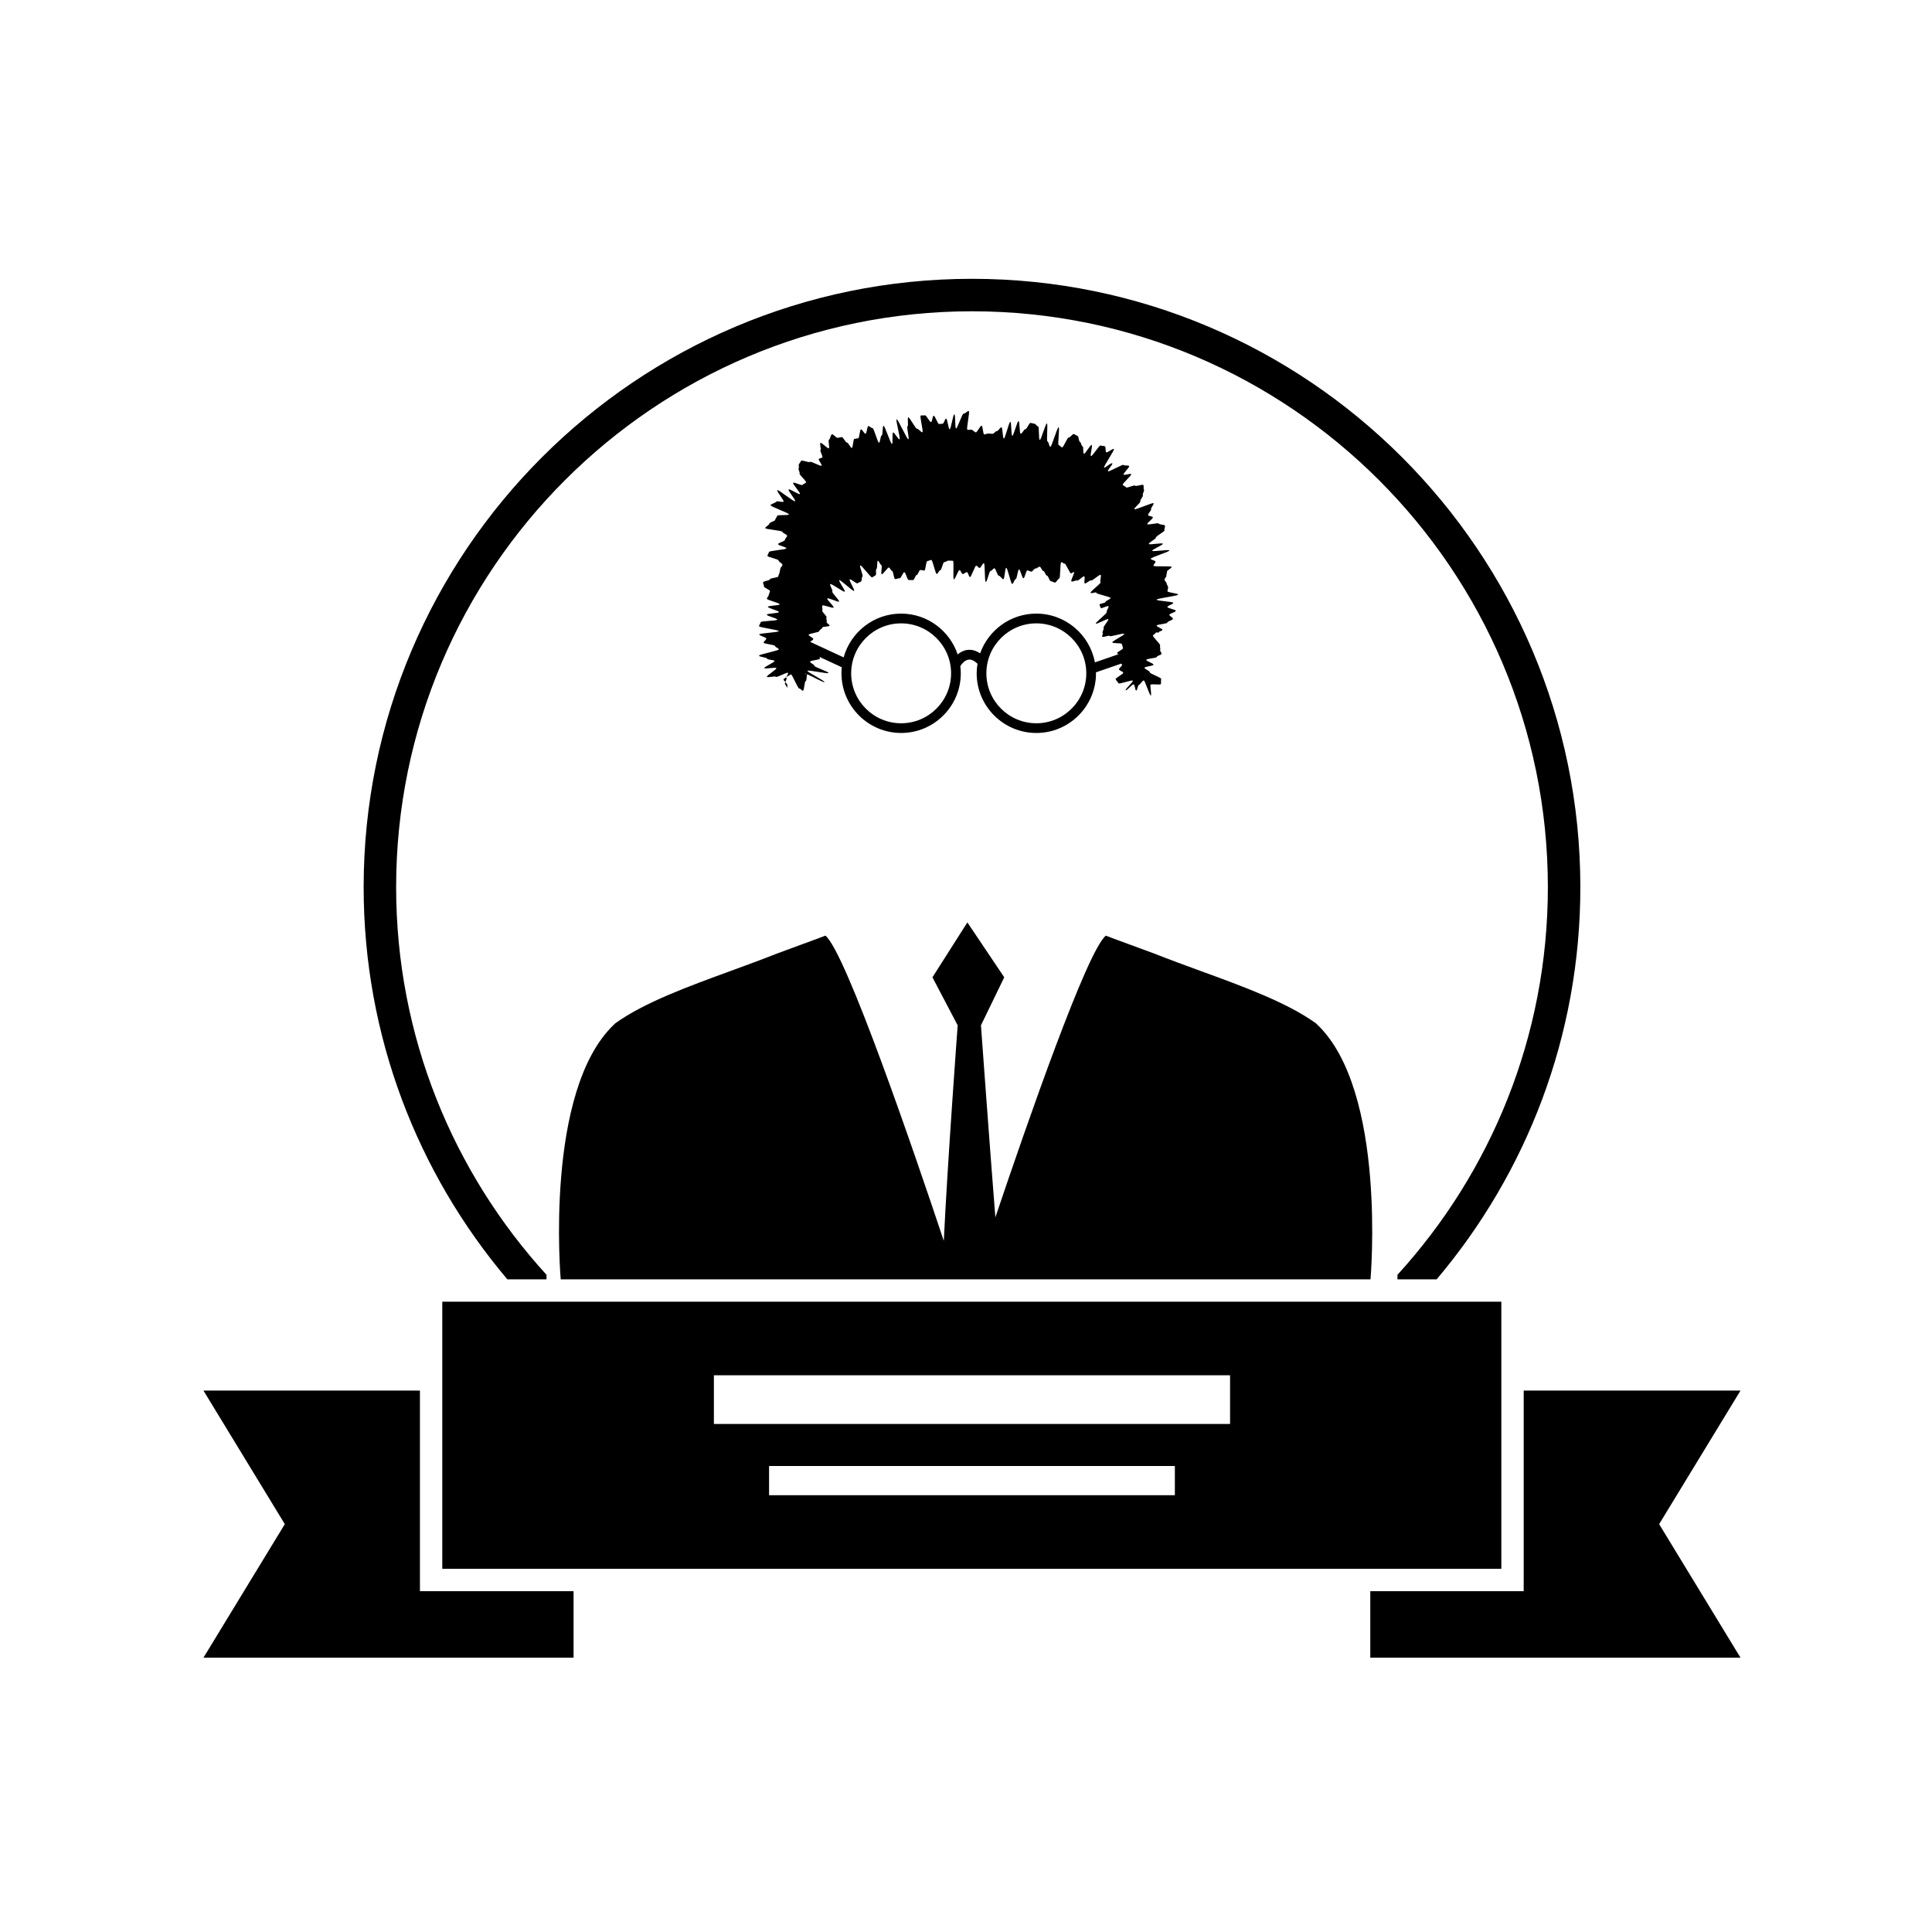
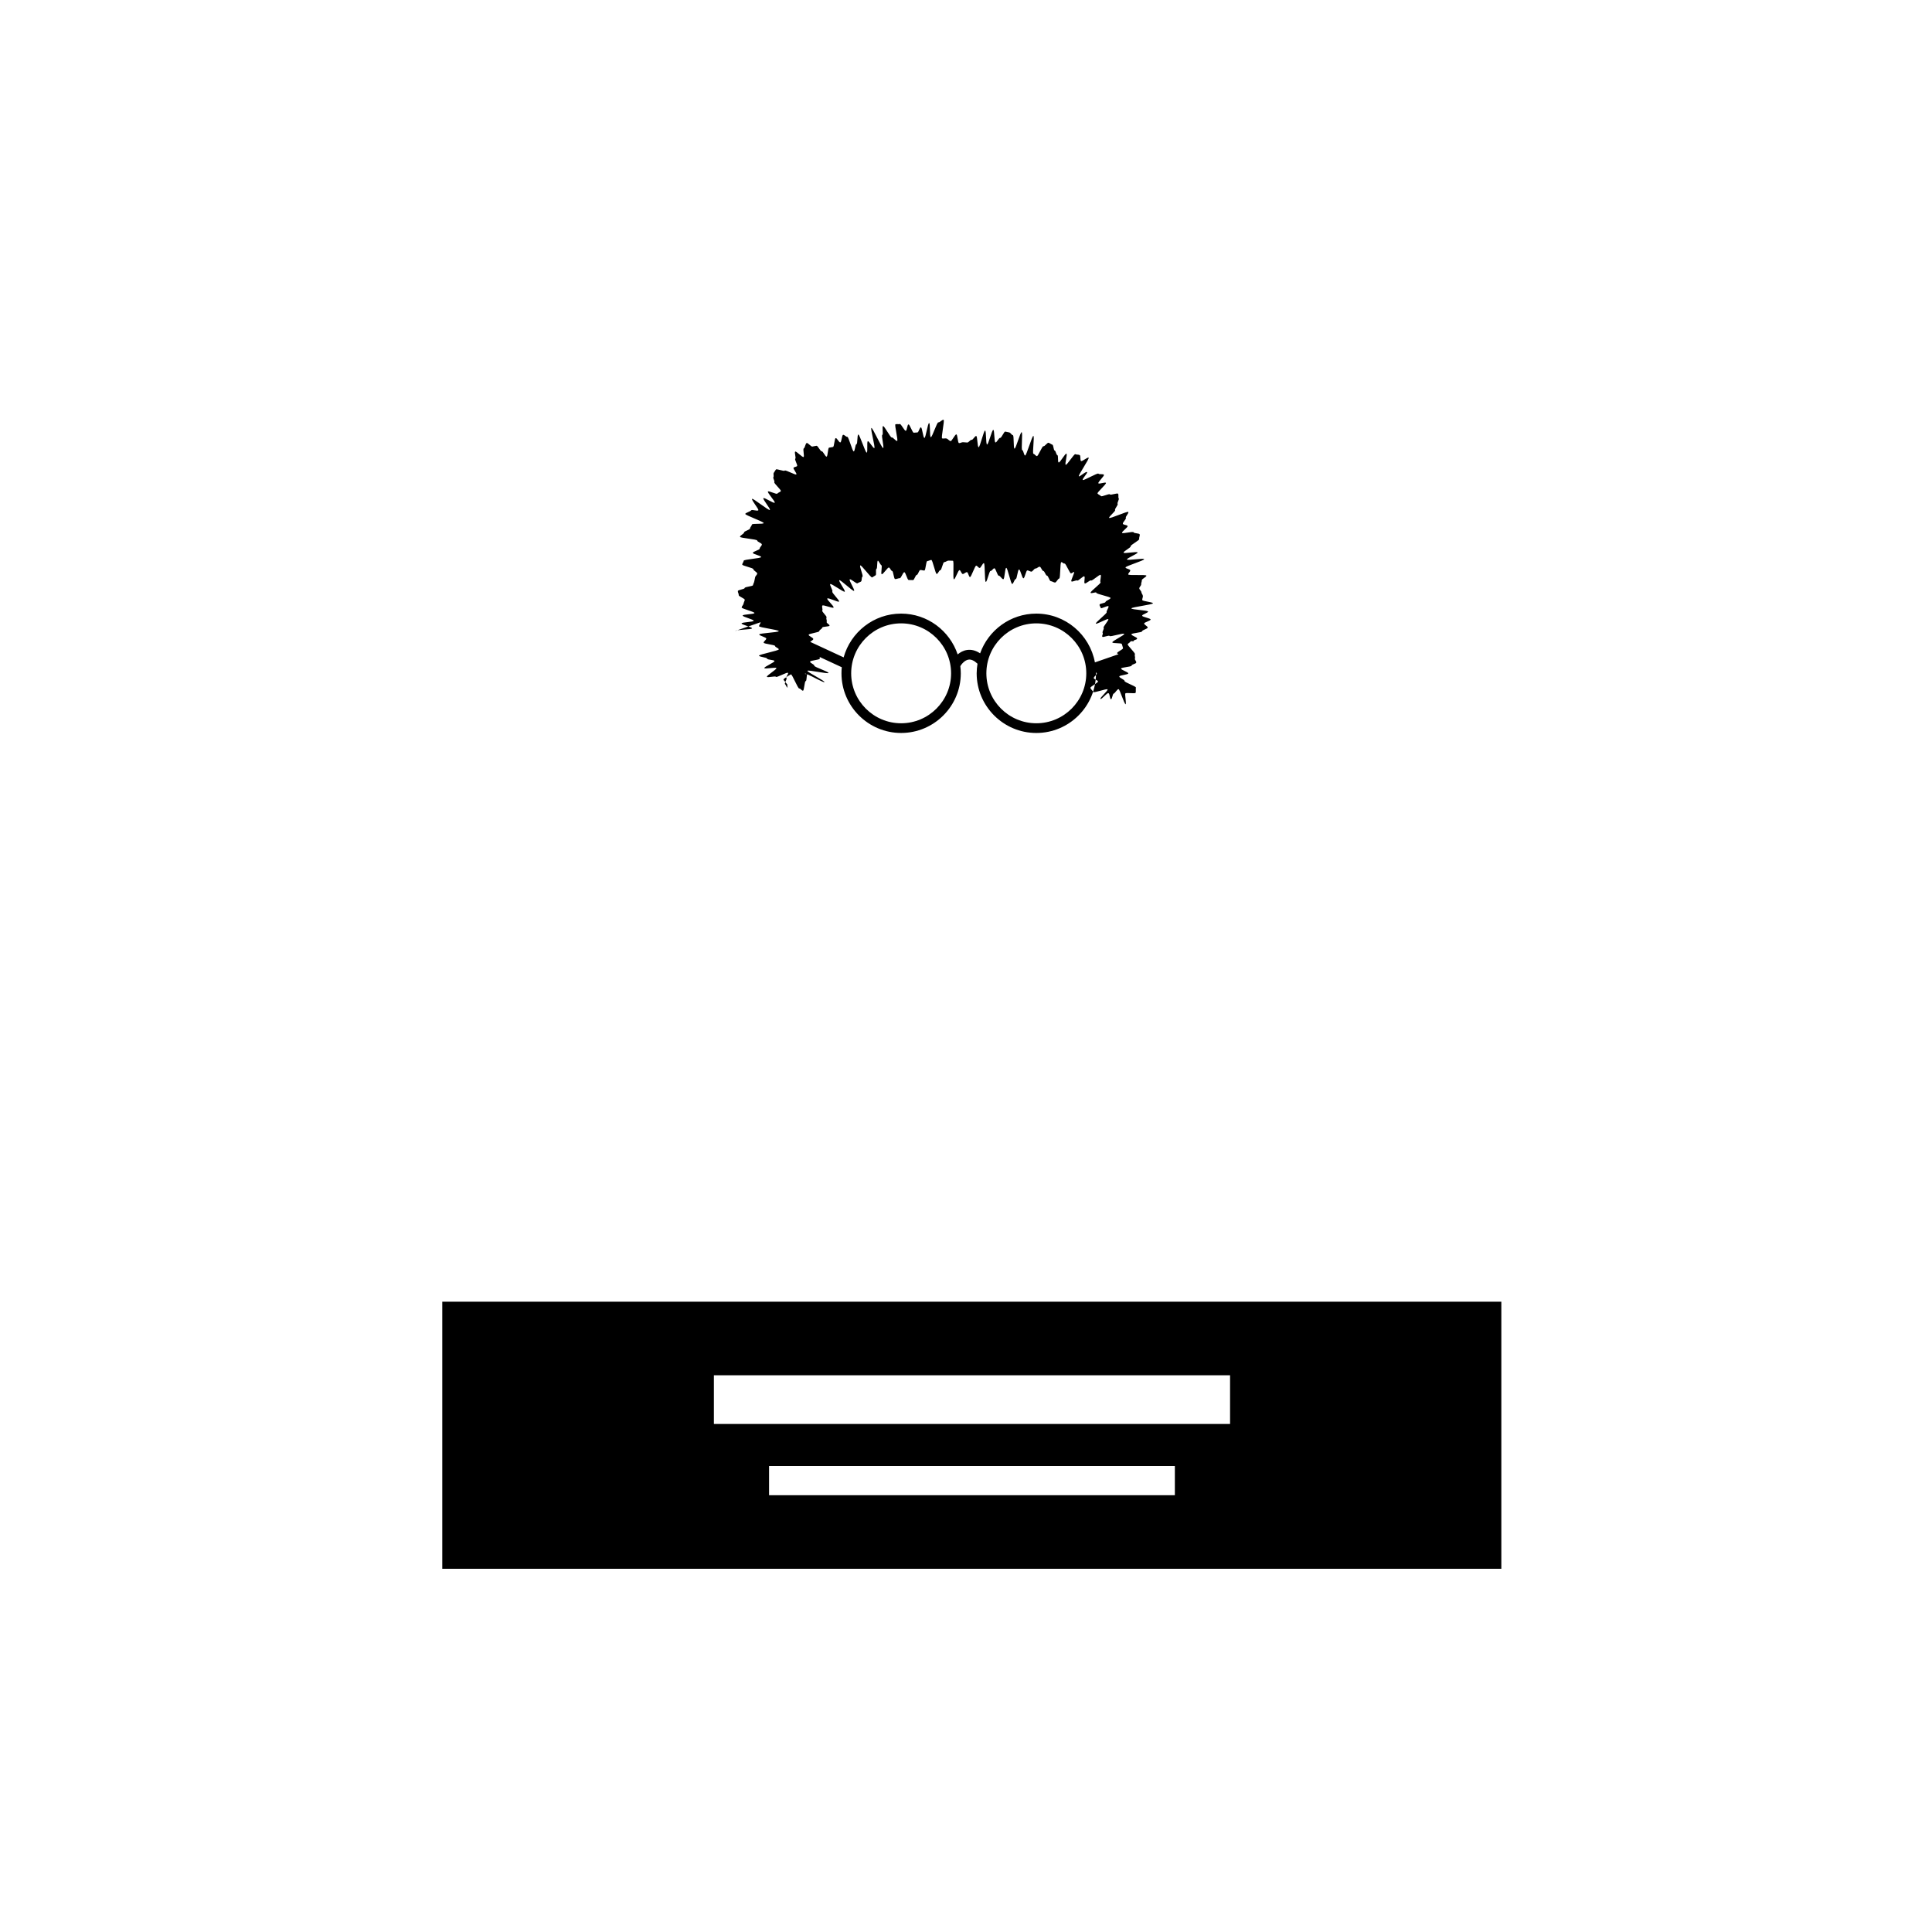
<svg xmlns="http://www.w3.org/2000/svg" fill="#000000" width="800px" height="800px" version="1.1" viewBox="144 144 512 512">
  <g fill-rule="evenodd">
-     <path d="m288.83 483.04c0-0.402 0.004-0.797 0.008-1.195-24.75-27.137-39.859-63.203-39.859-102.74 0-84.148 68.461-152.61 152.61-152.61 84.148 0 152.61 68.461 152.61 152.61 0 39.531-15.109 75.598-39.855 102.73v1.203h10.383c23.742-28.086 38.082-64.363 38.082-103.93 0-88.895-72.324-161.22-161.22-161.22-88.895 0-161.22 72.324-161.22 161.22 0 39.57 14.34 75.848 38.082 103.93z" />
-     <path d="m255.29 512.52h-57.371l21.559 35.391-21.559 35.391h98.082v-17.621h-40.711z" />
-     <path d="m605.25 512.52h-57.453v49.801l-0.004 3.359h-40.652v17.621h98.109l-21.559-35.391z" />
    <path d="m261.21 559.75h280.66v-70.789h-280.66zm194.14-19.5h-107.54v-7.742h107.54zm-122.16-31.789h136.79v12.902l-136.79 0.004z" />
    <path d="m352.05 325.32c0.254 0.23 0.301 0.66 0.586 0.871 0.277 0.203-0.234-0.723 0.07-0.543 0.035-0.188-0.289-0.551-0.59-0.891-0.102 0.25-0.164 0.473-0.066 0.562z" />
    <path d="m352.12 324.75c0.168-0.418 0.441-0.926 0.297-1.086-0.047-0.055-0.043-0.133-0.02-0.219-0.344 0.23-0.645 0.449-0.738 0.547-0.109 0.109 0.164 0.426 0.461 0.758z" />
-     <path d="m345.58 308.89c-0.027 0.348-0.406 0.711-0.43 1.055-0.02 0.352 5.242 0.961 5.231 1.309-0.016 0.348-5.168 0.531-5.176 0.879-0.008 0.348 1.867 0.746 1.867 1.094 0 0.348-0.703 0.734-0.695 1.078 0.012 0.348 3.008 0.551 3.027 0.895 0.023 0.348 0.953 0.543 0.984 0.883 0.035 0.352-5.281 1.332-5.234 1.676 0.047 0.348 2.074 0.449 2.137 0.785 0.066 0.344 1.871 0.297 1.953 0.633 0.082 0.344-2.785 1.535-2.684 1.863 0.105 0.336 3.066-0.301 3.191 0.02 0.129 0.328-2.668 1.984-2.516 2.293 0.152 0.316 2.207-0.285 2.383 0.008 0.18 0.301 2.996-1.328 3.203-1.047 0.164 0.223-0.336 0.781-0.43 1.129 0.473-0.316 1.023-0.656 1.215-0.727 0.293-0.109 1.852 3.801 2.195 3.742 0.32-0.055 0.66 0.617 0.996 0.578 0.332-0.035 0.398-2.508 0.723-2.551 0.328-0.043 0.168-1.609 0.43-1.797 1.332 0.566 4.418 2.324 4.535 2.074 0.152-0.316-4.633-2.668-4.519-2.988 0.117-0.332 5.512 0.906 5.594 0.57 0.086-0.336-3.816-1.574-3.762-1.918 0.055-0.344-1.156-0.723-1.121-1.07 0.031-0.344 2.562-0.469 2.574-0.816 0.004-0.141-0.004-0.281-0.016-0.422l5.844 2.711c-0.055 0.531-0.082 1.066-0.082 1.605 0 8.719 7.094 15.812 15.812 15.812s15.809-7.094 15.809-15.812c0-0.645-0.051-1.273-0.125-1.898 0.281-0.477 1.133-1.582 2.176-1.73 0.715-0.105 1.516 0.273 2.379 1.086-0.137 0.832-0.223 1.676-0.223 2.543 0 8.719 7.094 15.812 15.812 15.812s15.812-7.094 15.812-15.812c0-0.086-0.012-0.172-0.016-0.258l6.688-2.309c0.121 0.094 0.215 0.191 0.23 0.297 0.055 0.355-0.871 0.883-0.805 1.23 0.066 0.355 1.039 0.531 1.121 0.871 0.082 0.352-2.121 1.402-2.016 1.738 0.109 0.344 0.625 0.746 0.762 1.07 0.141 0.332 3.609-0.988 3.785-0.68 0.18 0.309-2.102 2.238-1.879 2.519 0.223 0.277 1.816-1.75 2.09-1.512 0.387-0.055 0.379 1.695 0.711 1.594 0.348-0.105 0.375-1.426 0.738-1.512 0.328-0.082 0.855-1.152 1.254-1.16 0.328-0.008 1.48 3.938 1.887 4.012 0.207-0.305-0.246-2.551-0.09-2.863 0.164-0.328 2.606 0.141 2.727-0.195 0.121-0.344-0.008-1.012 0.078-1.359s-3.074-1.402-3.016-1.758c0.059-0.355-1.43-0.832-1.387-1.191 0.039-0.359 2.344-0.457 2.375-0.816 0.035-0.359-1.938-0.922-1.902-1.281 0.035-0.359 2.734-0.434 2.785-0.789 0.051-0.359 1.156-0.453 1.23-0.797 0.078-0.352-0.461-0.742-0.344-1.078 0.137-0.387-0.164-0.82-0.004-1.113 0.191-0.352-2.109-2.41-1.906-2.691 0.223-0.309 0.527-0.383 0.727-0.691 0.195-0.297 0.758 0.145 0.895-0.23 0.113-0.309 0.812-0.168 0.867-0.582 0.039-0.328-1.543-0.758-1.512-1.113 0.027-0.332 2.812-0.445 2.832-0.801 0.016-0.336 1.473-0.641 1.484-0.992 0.008-0.336-0.941-0.719-0.941-1.07 0.004-0.336 1.711-0.703 1.711-1.055-0.004-0.34-2.238-0.668-2.246-1.012-0.008-0.344 1.586-0.746 1.574-1.094-0.012-0.344-4.41-0.496-4.426-0.84s5.734-1.004 5.715-1.348c-0.02-0.348-2.812-0.531-2.836-0.879-0.027-0.348 0.199-0.719 0.172-1.062-0.027-0.348-0.371-0.668-0.402-1.012-0.031-0.348-0.516-0.648-0.551-0.988-0.035-0.348 0.539-0.762 0.5-1.098-0.039-0.348 0.207-0.734 0.168-1.07-0.043-0.348 1.262-0.887 1.219-1.219-0.047-0.348-4.762 0.023-4.816-0.32-0.059-0.344 0.594-0.754 0.527-1.094-0.066-0.344-1.18-0.41-1.254-0.754s5.023-1.859 4.941-2.199c-0.082-0.34-4.465 0.414-4.551 0.078-0.09-0.336 2.914-1.523 2.812-1.855-0.098-0.336-3.602 0.379-3.707 0.047-0.105-0.336 1.984-1.355 1.875-1.684-0.113-0.332 2.391-1.605 2.273-1.934-0.121-0.332 0.242-0.898 0.117-1.227-0.129-0.328-1.484-0.219-1.617-0.543-0.133-0.328-2.91 0.461-3.051 0.141s1.613-1.484 1.469-1.805c-0.145-0.32-1.102-0.27-1.254-0.582-0.152-0.316 0.945-1.262 0.789-1.574-0.16-0.316 0.824-1.262 0.66-1.57-0.164-0.309-4.922 1.875-5.086 1.57-0.172-0.309 1.746-1.773 1.574-2.074-0.18-0.305 0.855-1.344 0.672-1.641-0.184-0.301 0.473-1.172 0.289-1.461-0.191-0.297 0.027-0.93-0.164-1.215-0.199-0.293-1.965 0.445-2.164 0.164-0.203-0.285-2.18 0.719-2.383 0.445-0.203-0.27-0.699-0.383-0.906-0.672-0.199-0.281 2.434-2.535 2.234-2.824-0.199-0.289-1.812 0.395-2.008 0.105-0.195-0.293 1.66-1.969 1.469-2.25-0.199-0.297-1.258-0.023-1.449-0.301-0.207-0.301-3.961 1.934-4.152 1.672-0.223-0.305 1.348-1.836 1.148-2.082-0.258-0.32-1.98 1.297-2.188 1.121-0.266-0.223 2.883-4.734 2.594-4.945-0.277-0.207-1.723 1.078-2.019 0.883-0.289-0.188-0.043-1.398-0.352-1.574-0.301-0.172-0.848-0.07-1.164-0.234-0.309-0.156-2.215 2.957-2.539 2.809-0.316-0.145 0.516-2.812 0.188-2.949-0.32-0.133-1.723 2.461-2.055 2.332-0.324-0.125-0.023-1.836-0.359-1.953-0.328-0.117-0.363-1.086-0.699-1.195-0.328-0.109-0.289-1.469-0.629-1.574-0.332-0.102-0.648-0.398-0.988-0.496-0.336-0.098-1.023 1.008-1.367 0.918-0.336-0.09-1.402 2.707-1.746 2.621-0.34-0.082-0.559-0.543-0.902-0.621-0.34-0.082 0.332-4.66-0.016-4.734-0.34-0.078-1.844 5.266-2.188 5.195-0.344-0.07-0.414-1.363-0.758-1.43-0.344-0.07 0.184-4.684-0.164-4.75-0.344-0.066-1.535 4.418-1.879 4.356-0.348-0.062-0.098-3.5-0.445-3.562-0.348-0.059-0.613-0.68-0.961-0.734-0.348-0.059-0.703-0.16-1.051-0.215-0.348-0.055-0.992 1.711-1.344 1.656-0.348-0.055-0.91 1.27-1.262 1.215-0.348-0.055-0.223-3.289-0.57-3.34-0.352-0.055-1.301 3.941-1.648 3.887-0.352-0.051-0.18-3.648-0.527-3.699-0.352-0.051-1.363 4.465-1.711 4.414-0.352-0.051-0.289-2.922-0.637-2.973s-0.871 1.074-1.219 1.023-0.828 0.758-1.172 0.707c-0.352-0.055-0.719-0.023-1.066-0.078-0.348-0.055-0.77 0.281-1.109 0.227-0.348-0.055-0.355-2.246-0.695-2.301-0.355-0.059-1.207 1.863-1.559 1.777-0.352-0.082-0.691-0.586-1.039-0.691-0.348-0.098-0.828 0.082-1.172-0.023-0.348-0.109 0.723-4.824 0.379-4.93-0.348-0.105-1.047 0.766-1.391 0.672-0.352-0.094-1.641 4-1.988 3.93-0.359-0.07-0.098-3.715-0.453-3.746s-0.898 3.965-1.242 3.953c-0.355-0.012-0.59-2.82-0.934-2.812-0.355 0.008-0.578 1.324-0.922 1.355-0.355 0.031-0.613 0.023-0.957 0.07-0.348 0.047-1.078-2.269-1.418-2.199-0.348 0.066-0.367 1.605-0.703 1.688-0.34 0.086-1.262-1.891-1.594-1.793-0.336 0.098-0.812-0.047-1.145 0.066-0.332 0.109 0.773 4.297 0.445 4.418-0.328 0.121-1.102-1.043-1.426-0.918-0.324 0.125-1.988-3.148-2.312-3.019-0.324 0.129 0.125 2.207-0.199 2.336-0.324 0.129 0.547 3.352 0.223 3.477s-2.785-5.438-3.113-5.316 1.105 5.211 0.773 5.324c-0.328 0.109-1.375-1.91-1.711-1.812-0.332 0.098 0.035 2.934-0.305 3.023-0.336 0.086-1.883-4.875-2.223-4.797-0.336 0.074-0.152 2.496-0.496 2.562-0.34 0.066-0.379 1.855-0.719 1.914-0.34 0.059-1.355-3.922-1.699-3.863-0.344 0.055-0.77-0.582-1.113-0.531-0.344 0.051-0.402 1.961-0.746 2.012-0.348 0.047-0.867-1.191-1.211-1.145-0.348 0.047-0.383 2.301-0.727 2.352-0.348 0.051-0.691 0.129-1.031 0.18-0.348 0.055-0.324 2.32-0.664 2.375-0.348 0.059-0.949-1.473-1.285-1.41-0.348 0.066-1.051-1.535-1.383-1.461-0.348 0.078-0.762 0.109-1.09 0.203-0.344 0.094-1.199-1.051-1.516-0.941-0.34 0.117-0.461 1.297-0.766 1.434-0.32 0.145 0.223 2.109-0.062 2.273-0.301 0.172-1.941-1.621-2.215-1.43-0.281 0.195 0.277 1.672 0.023 1.891-0.258 0.223 0.703 1.707 0.469 1.949-0.238 0.242-0.703 0.18-0.922 0.441-0.219 0.258 0.934 1.484 0.73 1.758-0.203 0.27-2.887-1.281-3.082-1-0.188 0.277-2.152-0.57-2.336-0.285-0.184 0.281-0.383 0.59-0.566 0.879-0.18 0.281 0.086 0.844-0.098 1.133-0.18 0.281 0.422 1.043 0.238 1.328-0.184 0.281 1.926 2.106 1.73 2.387-0.191 0.277-0.719 0.371-0.922 0.645-0.219 0.301-2.266-0.82-2.492-0.543-0.234 0.293 2.023 2.688 1.789 2.957-0.246 0.281-2.75-1.461-2.992-1.199-0.254 0.277 1.965 2.867 1.719 3.125-0.262 0.277-4.477-3.188-4.715-2.934-0.262 0.281 1.875 2.762 1.648 3.023-0.254 0.297-1.688-0.273-1.879 0.004-0.223 0.328-1.469 0.637-1.578 0.945-0.117 0.344 4.953 2.094 4.875 2.445-0.078 0.348-3.062 0.031-3.113 0.391-0.047 0.352-0.477 0.672-0.5 1.035-0.023 0.352-1.582 0.695-1.586 1.062-0.008 0.352-1.078 0.777-1.074 1.145 0.004 0.348 4.555 0.629 4.562 0.996 0.008 0.348 1.219 0.668 1.23 1.031 0.012 0.352-0.582 0.746-0.574 1.109 0.008 0.352-1.812 0.758-1.812 1.121 0.004 0.352 2.195 0.746 2.191 1.109-0.004 0.355-4.606 0.609-4.621 0.98-0.012 0.352-0.363 0.637-0.387 1.004-0.02 0.344 2.984 0.891 2.957 1.242-0.027 0.344 1.051 0.805 1.016 1.156-0.031 0.344-0.523 0.66-0.559 1.012-0.035 0.34-0.172 0.684-0.215 1.031-0.039 0.34-0.297 0.668-0.336 1.012-0.043 0.344-2.164 0.418-2.211 0.766-0.043 0.344-1.758 0.461-1.805 0.805s0.273 0.734 0.227 1.078 1.645 0.918 1.598 1.262-0.277 0.664-0.324 1.008-0.461 0.645-0.504 0.992c-0.047 0.344 3.434 1.137 3.391 1.484s-3.082 0.32-3.121 0.668c-0.043 0.344 2.957 1.035 2.918 1.383s-3.172 0.355-3.207 0.703 2.809 0.961 2.777 1.309c-0.039 0.344-4.383 0.332-4.41 0.68zm37.23 26.785c-7.301 0-13.238-5.938-13.238-13.238 0-7.301 5.938-13.238 13.238-13.238s13.238 5.941 13.238 13.238-5.938 13.238-13.238 13.238zm35.828 0c-7.301 0-13.238-5.938-13.238-13.238 0-7.301 5.938-13.238 13.238-13.238s13.238 5.941 13.238 13.238-5.938 13.238-13.238 13.238zm-57.523-24.414c0.023-0.348 0.738-0.59 0.785-0.93 0.047-0.344 1.863-0.203 1.941-0.539 0.066-0.293-0.93-0.641-0.762-1.035 0.129-0.309-0.215-0.785-0.039-1.133 0.16-0.316-1.305-1.504-1.125-1.832 0.176-0.316-0.176-0.984 0.016-1.301 0.188-0.32 2.781 0.82 2.973 0.512 0.203-0.324-1.859-2.086-1.664-2.379 0.219-0.332 2.926 1.07 3.113 0.797 0.211-0.297-1.996-2.367-1.777-2.644 0.223-0.285-0.781-1.723-0.551-1.988 0.238-0.273 3.602 2.262 3.844 2.012 0.25-0.258-1.703-2.789-1.445-3.031 0.262-0.246 3.644 3.047 3.914 2.82 0.273-0.234-1.43-2.824-1.148-3.039 0.285-0.219 1.773 1.23 2.059 1.023 0.293-0.207 0.621-0.258 0.918-0.457 0.297-0.195 0.094-1.105 0.391-1.293 0.301-0.191-0.883-2.789-0.578-2.977 0.301-0.184 2.844 3.352 3.148 3.172 0.305-0.18 0.598-0.375 0.906-0.555 0.305-0.18-0.066-1.512 0.238-1.695 0.305-0.184 0.082-2.019 0.387-2.207 0.297 0.211 0.613 1.055 0.914 1.227 0.312 0.18-0.23 2.242 0.09 2.383 0.328 0.145 1.582-1.879 1.914-1.77 0.336 0.109 0.5 0.84 0.844 0.918 0.348 0.082 0.438 2.086 0.789 2.137 0.348 0.051 0.891-0.258 1.246-0.23 0.352 0.027 0.84-1.59 1.195-1.586 0.352 0.004 0.797 2.074 1.152 2.062 0.352-0.016 0.801 0.059 1.156 0.031 0.352-0.027 0.641-1.336 0.992-1.375 0.352-0.035 0.582-1.258 0.934-1.297 0.352-0.043 0.734 0.172 1.086 0.129 0.352-0.043 0.41-2.449 0.766-2.492 0.352-0.043 0.711-0.27 1.062-0.309 0.352-0.039 1.094 3.742 1.441 3.711 0.352-0.031 0.605-0.977 0.957-0.996 0.348-0.02 0.691-2.144 1.031-2.137 0.348 0.008 0.828-0.426 1.168-0.395 0.344 0.027 0.805-0.008 1.145 0.039 0.344 0.047-0.086 4.848 0.254 4.91 0.336 0.059 1.152-2.508 1.488-2.438 0.336 0.07 0.488 0.945 0.824 1.023 0.336 0.074 0.828-0.551 1.164-0.473 0.332 0.074 0.438 1.219 0.777 1.293 0.336 0.07 1.328-3.09 1.668-3.023 0.336 0.066 0.543 0.551 0.883 0.609 0.336 0.055 0.797-1.312 1.141-1.27 0.34 0.043 0.152 4.938 0.504 4.965 0.363 0.031 0.891-2.898 1.258-2.894 0.363 0.008 0.645-0.691 1.012-0.707 0.363-0.016 0.816 1.988 1.18 1.961 0.363-0.027 0.836 0.969 1.199 0.93 0.363-0.035 0.41-2.973 0.773-3.012 0.363-0.043 1.211 4.305 1.574 4.266 0.363-0.039 0.57-1.25 0.93-1.281 0.363-0.035 0.52-2.523 0.883-2.547 0.363-0.023 0.809 2.336 1.168 2.332 0.352-0.004 0.688-2.102 1.035-2.094 0.348 0.008 0.703 0.312 1.051 0.332 0.352 0.02 0.766-0.859 1.117-0.832 0.352 0.027 0.754-0.5 1.105-0.473 0.348 0.027 0.613 1.105 0.961 1.129 0.352 0.027 0.617 1.211 0.965 1.23 0.352 0.02 0.664 1.457 1.012 1.469 0.352 0.012 0.781 0.367 1.129 0.363 0.352-0.004 0.762-1.039 1.105-1.062 0.352-0.023 0.199-4.285 0.543-4.332 0.348-0.047 0.535 0.434 0.875 0.355s1.398 2.727 1.73 2.613c0.328-0.113 0.449-0.258 0.77-0.41 0.27 0.219-0.965 2.336-0.676 2.535 0.289 0.191 1.227-0.41 1.527-0.23 0.297 0.18 1.574-1.281 1.879-1.105 0.305 0.172-0.18 1.68 0.117 1.859 0.301 0.18 1.391-0.961 1.68-0.77 0.293 0.195 2.25-1.695 2.523-1.48 0.273 0.219-0.258 1.711-0.016 1.957 0.242 0.25-2.828 2.484-2.625 2.769 0.086 0.359 1.492-0.324 1.5 0.008 0.012 0.363 3.82 1.059 3.777 1.395-0.047 0.359-1.254 0.703-1.324 1.031-0.082 0.359-1.512 0.383-1.574 0.707-0.07 0.371 0.277 0.57 0.309 0.895 0.035 0.34 1.801-0.73 2.051-0.441 0.129 0.328-0.645 1.281-0.488 1.562 0.164 0.301-3.059 2.754-2.871 3.023 0.191 0.273 3.098-1.434 3.305-1.176 0.207 0.258-1.457 2.031-1.246 2.293 0.207 0.254-0.453 1.086-0.25 1.359 0.191 0.258-0.266 0.711-0.086 1.004 0.172 0.27 1.777-0.496 1.934-0.184 0.145 0.285 3.734-0.895 3.863-0.566 0.129 0.328-3.254 1.902-3.152 2.25 0.098 0.336 2.449 0.094 2.527 0.445 0.078 0.344 0.246 0.723 0.309 1.074 0.062 0.348-1.617 0.992-1.566 1.344 0.016 0.105 0.184 0.188 0.398 0.266l-6.281 2.172c-1.363-7.344-7.805-12.926-15.535-12.926-6.863 0-12.703 4.406-14.887 10.531-1.137-0.762-2.297-1.066-3.465-0.895-1.02 0.152-1.844 0.637-2.488 1.18-2.098-6.277-8.02-10.816-14.988-10.816-7.258 0-13.379 4.926-15.227 11.602l-8.867-4.113c0.32-0.258 0.828-0.523 0.824-0.762-0.004-0.348-1.238-0.77-1.23-1.113 0.02-0.336 2.789-0.625 2.816-0.969zm-3.766 11.277c0.031-0.051 0.203-0.008 0.453 0.094-0.254 0.004-0.602 0.012-0.453-0.094z" />
-     <path d="m307.04 415.2-0.262 0.258c-18.594 17.613-14.18 67.578-14.18 67.578h104.88 4.848 104.87s4.41-49.965-14.18-67.578l-0.262-0.258c-7.617-5.504-19.359-9.793-30.719-13.934-4.144-1.512-8.215-3.008-12.07-4.531-1.117-0.441-11.824-4.32-12.898-4.773-4.941 3.879-20.812 49.492-29.285 74.652-1.367-17.094-3.82-50.887-3.82-50.887l6.172-12.73-9.77-14.551-9.258 14.551 6.688 12.73s-2.719 36.781-3.676 57.125c-7.625-22.867-25.996-76.668-31.383-80.895-1.074 0.453-11.781 4.328-12.898 4.773-3.852 1.523-7.926 3.019-12.062 4.531-11.367 4.148-23.113 8.438-30.73 13.938z" />
+     <path d="m345.58 308.89c-0.027 0.348-0.406 0.711-0.43 1.055-0.02 0.352 5.242 0.961 5.231 1.309-0.016 0.348-5.168 0.531-5.176 0.879-0.008 0.348 1.867 0.746 1.867 1.094 0 0.348-0.703 0.734-0.695 1.078 0.012 0.348 3.008 0.551 3.027 0.895 0.023 0.348 0.953 0.543 0.984 0.883 0.035 0.352-5.281 1.332-5.234 1.676 0.047 0.348 2.074 0.449 2.137 0.785 0.066 0.344 1.871 0.297 1.953 0.633 0.082 0.344-2.785 1.535-2.684 1.863 0.105 0.336 3.066-0.301 3.191 0.02 0.129 0.328-2.668 1.984-2.516 2.293 0.152 0.316 2.207-0.285 2.383 0.008 0.18 0.301 2.996-1.328 3.203-1.047 0.164 0.223-0.336 0.781-0.43 1.129 0.473-0.316 1.023-0.656 1.215-0.727 0.293-0.109 1.852 3.801 2.195 3.742 0.32-0.055 0.66 0.617 0.996 0.578 0.332-0.035 0.398-2.508 0.723-2.551 0.328-0.043 0.168-1.609 0.43-1.797 1.332 0.566 4.418 2.324 4.535 2.074 0.152-0.316-4.633-2.668-4.519-2.988 0.117-0.332 5.512 0.906 5.594 0.57 0.086-0.336-3.816-1.574-3.762-1.918 0.055-0.344-1.156-0.723-1.121-1.07 0.031-0.344 2.562-0.469 2.574-0.816 0.004-0.141-0.004-0.281-0.016-0.422l5.844 2.711c-0.055 0.531-0.082 1.066-0.082 1.605 0 8.719 7.094 15.812 15.812 15.812s15.809-7.094 15.809-15.812c0-0.645-0.051-1.273-0.125-1.898 0.281-0.477 1.133-1.582 2.176-1.73 0.715-0.105 1.516 0.273 2.379 1.086-0.137 0.832-0.223 1.676-0.223 2.543 0 8.719 7.094 15.812 15.812 15.812s15.812-7.094 15.812-15.812c0-0.086-0.012-0.172-0.016-0.258c0.121 0.094 0.215 0.191 0.23 0.297 0.055 0.355-0.871 0.883-0.805 1.23 0.066 0.355 1.039 0.531 1.121 0.871 0.082 0.352-2.121 1.402-2.016 1.738 0.109 0.344 0.625 0.746 0.762 1.07 0.141 0.332 3.609-0.988 3.785-0.68 0.18 0.309-2.102 2.238-1.879 2.519 0.223 0.277 1.816-1.75 2.09-1.512 0.387-0.055 0.379 1.695 0.711 1.594 0.348-0.105 0.375-1.426 0.738-1.512 0.328-0.082 0.855-1.152 1.254-1.16 0.328-0.008 1.48 3.938 1.887 4.012 0.207-0.305-0.246-2.551-0.09-2.863 0.164-0.328 2.606 0.141 2.727-0.195 0.121-0.344-0.008-1.012 0.078-1.359s-3.074-1.402-3.016-1.758c0.059-0.355-1.43-0.832-1.387-1.191 0.039-0.359 2.344-0.457 2.375-0.816 0.035-0.359-1.938-0.922-1.902-1.281 0.035-0.359 2.734-0.434 2.785-0.789 0.051-0.359 1.156-0.453 1.23-0.797 0.078-0.352-0.461-0.742-0.344-1.078 0.137-0.387-0.164-0.82-0.004-1.113 0.191-0.352-2.109-2.41-1.906-2.691 0.223-0.309 0.527-0.383 0.727-0.691 0.195-0.297 0.758 0.145 0.895-0.23 0.113-0.309 0.812-0.168 0.867-0.582 0.039-0.328-1.543-0.758-1.512-1.113 0.027-0.332 2.812-0.445 2.832-0.801 0.016-0.336 1.473-0.641 1.484-0.992 0.008-0.336-0.941-0.719-0.941-1.07 0.004-0.336 1.711-0.703 1.711-1.055-0.004-0.34-2.238-0.668-2.246-1.012-0.008-0.344 1.586-0.746 1.574-1.094-0.012-0.344-4.41-0.496-4.426-0.84s5.734-1.004 5.715-1.348c-0.02-0.348-2.812-0.531-2.836-0.879-0.027-0.348 0.199-0.719 0.172-1.062-0.027-0.348-0.371-0.668-0.402-1.012-0.031-0.348-0.516-0.648-0.551-0.988-0.035-0.348 0.539-0.762 0.5-1.098-0.039-0.348 0.207-0.734 0.168-1.07-0.043-0.348 1.262-0.887 1.219-1.219-0.047-0.348-4.762 0.023-4.816-0.32-0.059-0.344 0.594-0.754 0.527-1.094-0.066-0.344-1.18-0.41-1.254-0.754s5.023-1.859 4.941-2.199c-0.082-0.34-4.465 0.414-4.551 0.078-0.09-0.336 2.914-1.523 2.812-1.855-0.098-0.336-3.602 0.379-3.707 0.047-0.105-0.336 1.984-1.355 1.875-1.684-0.113-0.332 2.391-1.605 2.273-1.934-0.121-0.332 0.242-0.898 0.117-1.227-0.129-0.328-1.484-0.219-1.617-0.543-0.133-0.328-2.91 0.461-3.051 0.141s1.613-1.484 1.469-1.805c-0.145-0.32-1.102-0.27-1.254-0.582-0.152-0.316 0.945-1.262 0.789-1.574-0.16-0.316 0.824-1.262 0.66-1.57-0.164-0.309-4.922 1.875-5.086 1.57-0.172-0.309 1.746-1.773 1.574-2.074-0.18-0.305 0.855-1.344 0.672-1.641-0.184-0.301 0.473-1.172 0.289-1.461-0.191-0.297 0.027-0.93-0.164-1.215-0.199-0.293-1.965 0.445-2.164 0.164-0.203-0.285-2.18 0.719-2.383 0.445-0.203-0.27-0.699-0.383-0.906-0.672-0.199-0.281 2.434-2.535 2.234-2.824-0.199-0.289-1.812 0.395-2.008 0.105-0.195-0.293 1.66-1.969 1.469-2.25-0.199-0.297-1.258-0.023-1.449-0.301-0.207-0.301-3.961 1.934-4.152 1.672-0.223-0.305 1.348-1.836 1.148-2.082-0.258-0.32-1.98 1.297-2.188 1.121-0.266-0.223 2.883-4.734 2.594-4.945-0.277-0.207-1.723 1.078-2.019 0.883-0.289-0.188-0.043-1.398-0.352-1.574-0.301-0.172-0.848-0.07-1.164-0.234-0.309-0.156-2.215 2.957-2.539 2.809-0.316-0.145 0.516-2.812 0.188-2.949-0.32-0.133-1.723 2.461-2.055 2.332-0.324-0.125-0.023-1.836-0.359-1.953-0.328-0.117-0.363-1.086-0.699-1.195-0.328-0.109-0.289-1.469-0.629-1.574-0.332-0.102-0.648-0.398-0.988-0.496-0.336-0.098-1.023 1.008-1.367 0.918-0.336-0.09-1.402 2.707-1.746 2.621-0.34-0.082-0.559-0.543-0.902-0.621-0.34-0.082 0.332-4.66-0.016-4.734-0.34-0.078-1.844 5.266-2.188 5.195-0.344-0.07-0.414-1.363-0.758-1.43-0.344-0.07 0.184-4.684-0.164-4.75-0.344-0.066-1.535 4.418-1.879 4.356-0.348-0.062-0.098-3.5-0.445-3.562-0.348-0.059-0.613-0.68-0.961-0.734-0.348-0.059-0.703-0.16-1.051-0.215-0.348-0.055-0.992 1.711-1.344 1.656-0.348-0.055-0.91 1.27-1.262 1.215-0.348-0.055-0.223-3.289-0.57-3.34-0.352-0.055-1.301 3.941-1.648 3.887-0.352-0.051-0.18-3.648-0.527-3.699-0.352-0.051-1.363 4.465-1.711 4.414-0.352-0.051-0.289-2.922-0.637-2.973s-0.871 1.074-1.219 1.023-0.828 0.758-1.172 0.707c-0.352-0.055-0.719-0.023-1.066-0.078-0.348-0.055-0.77 0.281-1.109 0.227-0.348-0.055-0.355-2.246-0.695-2.301-0.355-0.059-1.207 1.863-1.559 1.777-0.352-0.082-0.691-0.586-1.039-0.691-0.348-0.098-0.828 0.082-1.172-0.023-0.348-0.109 0.723-4.824 0.379-4.93-0.348-0.105-1.047 0.766-1.391 0.672-0.352-0.094-1.641 4-1.988 3.93-0.359-0.07-0.098-3.715-0.453-3.746s-0.898 3.965-1.242 3.953c-0.355-0.012-0.59-2.82-0.934-2.812-0.355 0.008-0.578 1.324-0.922 1.355-0.355 0.031-0.613 0.023-0.957 0.07-0.348 0.047-1.078-2.269-1.418-2.199-0.348 0.066-0.367 1.605-0.703 1.688-0.34 0.086-1.262-1.891-1.594-1.793-0.336 0.098-0.812-0.047-1.145 0.066-0.332 0.109 0.773 4.297 0.445 4.418-0.328 0.121-1.102-1.043-1.426-0.918-0.324 0.125-1.988-3.148-2.312-3.019-0.324 0.129 0.125 2.207-0.199 2.336-0.324 0.129 0.547 3.352 0.223 3.477s-2.785-5.438-3.113-5.316 1.105 5.211 0.773 5.324c-0.328 0.109-1.375-1.91-1.711-1.812-0.332 0.098 0.035 2.934-0.305 3.023-0.336 0.086-1.883-4.875-2.223-4.797-0.336 0.074-0.152 2.496-0.496 2.562-0.34 0.066-0.379 1.855-0.719 1.914-0.34 0.059-1.355-3.922-1.699-3.863-0.344 0.055-0.77-0.582-1.113-0.531-0.344 0.051-0.402 1.961-0.746 2.012-0.348 0.047-0.867-1.191-1.211-1.145-0.348 0.047-0.383 2.301-0.727 2.352-0.348 0.051-0.691 0.129-1.031 0.18-0.348 0.055-0.324 2.32-0.664 2.375-0.348 0.059-0.949-1.473-1.285-1.41-0.348 0.066-1.051-1.535-1.383-1.461-0.348 0.078-0.762 0.109-1.09 0.203-0.344 0.094-1.199-1.051-1.516-0.941-0.34 0.117-0.461 1.297-0.766 1.434-0.32 0.145 0.223 2.109-0.062 2.273-0.301 0.172-1.941-1.621-2.215-1.43-0.281 0.195 0.277 1.672 0.023 1.891-0.258 0.223 0.703 1.707 0.469 1.949-0.238 0.242-0.703 0.18-0.922 0.441-0.219 0.258 0.934 1.484 0.73 1.758-0.203 0.27-2.887-1.281-3.082-1-0.188 0.277-2.152-0.57-2.336-0.285-0.184 0.281-0.383 0.59-0.566 0.879-0.18 0.281 0.086 0.844-0.098 1.133-0.18 0.281 0.422 1.043 0.238 1.328-0.184 0.281 1.926 2.106 1.73 2.387-0.191 0.277-0.719 0.371-0.922 0.645-0.219 0.301-2.266-0.82-2.492-0.543-0.234 0.293 2.023 2.688 1.789 2.957-0.246 0.281-2.75-1.461-2.992-1.199-0.254 0.277 1.965 2.867 1.719 3.125-0.262 0.277-4.477-3.188-4.715-2.934-0.262 0.281 1.875 2.762 1.648 3.023-0.254 0.297-1.688-0.273-1.879 0.004-0.223 0.328-1.469 0.637-1.578 0.945-0.117 0.344 4.953 2.094 4.875 2.445-0.078 0.348-3.062 0.031-3.113 0.391-0.047 0.352-0.477 0.672-0.5 1.035-0.023 0.352-1.582 0.695-1.586 1.062-0.008 0.352-1.078 0.777-1.074 1.145 0.004 0.348 4.555 0.629 4.562 0.996 0.008 0.348 1.219 0.668 1.23 1.031 0.012 0.352-0.582 0.746-0.574 1.109 0.008 0.352-1.812 0.758-1.812 1.121 0.004 0.352 2.195 0.746 2.191 1.109-0.004 0.355-4.606 0.609-4.621 0.98-0.012 0.352-0.363 0.637-0.387 1.004-0.02 0.344 2.984 0.891 2.957 1.242-0.027 0.344 1.051 0.805 1.016 1.156-0.031 0.344-0.523 0.66-0.559 1.012-0.035 0.34-0.172 0.684-0.215 1.031-0.039 0.34-0.297 0.668-0.336 1.012-0.043 0.344-2.164 0.418-2.211 0.766-0.043 0.344-1.758 0.461-1.805 0.805s0.273 0.734 0.227 1.078 1.645 0.918 1.598 1.262-0.277 0.664-0.324 1.008-0.461 0.645-0.504 0.992c-0.047 0.344 3.434 1.137 3.391 1.484s-3.082 0.32-3.121 0.668c-0.043 0.344 2.957 1.035 2.918 1.383s-3.172 0.355-3.207 0.703 2.809 0.961 2.777 1.309c-0.039 0.344-4.383 0.332-4.41 0.68zm37.23 26.785c-7.301 0-13.238-5.938-13.238-13.238 0-7.301 5.938-13.238 13.238-13.238s13.238 5.941 13.238 13.238-5.938 13.238-13.238 13.238zm35.828 0c-7.301 0-13.238-5.938-13.238-13.238 0-7.301 5.938-13.238 13.238-13.238s13.238 5.941 13.238 13.238-5.938 13.238-13.238 13.238zm-57.523-24.414c0.023-0.348 0.738-0.59 0.785-0.93 0.047-0.344 1.863-0.203 1.941-0.539 0.066-0.293-0.93-0.641-0.762-1.035 0.129-0.309-0.215-0.785-0.039-1.133 0.16-0.316-1.305-1.504-1.125-1.832 0.176-0.316-0.176-0.984 0.016-1.301 0.188-0.32 2.781 0.82 2.973 0.512 0.203-0.324-1.859-2.086-1.664-2.379 0.219-0.332 2.926 1.07 3.113 0.797 0.211-0.297-1.996-2.367-1.777-2.644 0.223-0.285-0.781-1.723-0.551-1.988 0.238-0.273 3.602 2.262 3.844 2.012 0.25-0.258-1.703-2.789-1.445-3.031 0.262-0.246 3.644 3.047 3.914 2.82 0.273-0.234-1.43-2.824-1.148-3.039 0.285-0.219 1.773 1.23 2.059 1.023 0.293-0.207 0.621-0.258 0.918-0.457 0.297-0.195 0.094-1.105 0.391-1.293 0.301-0.191-0.883-2.789-0.578-2.977 0.301-0.184 2.844 3.352 3.148 3.172 0.305-0.18 0.598-0.375 0.906-0.555 0.305-0.18-0.066-1.512 0.238-1.695 0.305-0.184 0.082-2.019 0.387-2.207 0.297 0.211 0.613 1.055 0.914 1.227 0.312 0.18-0.23 2.242 0.09 2.383 0.328 0.145 1.582-1.879 1.914-1.77 0.336 0.109 0.5 0.84 0.844 0.918 0.348 0.082 0.438 2.086 0.789 2.137 0.348 0.051 0.891-0.258 1.246-0.23 0.352 0.027 0.84-1.59 1.195-1.586 0.352 0.004 0.797 2.074 1.152 2.062 0.352-0.016 0.801 0.059 1.156 0.031 0.352-0.027 0.641-1.336 0.992-1.375 0.352-0.035 0.582-1.258 0.934-1.297 0.352-0.043 0.734 0.172 1.086 0.129 0.352-0.043 0.41-2.449 0.766-2.492 0.352-0.043 0.711-0.27 1.062-0.309 0.352-0.039 1.094 3.742 1.441 3.711 0.352-0.031 0.605-0.977 0.957-0.996 0.348-0.02 0.691-2.144 1.031-2.137 0.348 0.008 0.828-0.426 1.168-0.395 0.344 0.027 0.805-0.008 1.145 0.039 0.344 0.047-0.086 4.848 0.254 4.91 0.336 0.059 1.152-2.508 1.488-2.438 0.336 0.07 0.488 0.945 0.824 1.023 0.336 0.074 0.828-0.551 1.164-0.473 0.332 0.074 0.438 1.219 0.777 1.293 0.336 0.07 1.328-3.09 1.668-3.023 0.336 0.066 0.543 0.551 0.883 0.609 0.336 0.055 0.797-1.312 1.141-1.27 0.34 0.043 0.152 4.938 0.504 4.965 0.363 0.031 0.891-2.898 1.258-2.894 0.363 0.008 0.645-0.691 1.012-0.707 0.363-0.016 0.816 1.988 1.18 1.961 0.363-0.027 0.836 0.969 1.199 0.93 0.363-0.035 0.41-2.973 0.773-3.012 0.363-0.043 1.211 4.305 1.574 4.266 0.363-0.039 0.57-1.25 0.93-1.281 0.363-0.035 0.52-2.523 0.883-2.547 0.363-0.023 0.809 2.336 1.168 2.332 0.352-0.004 0.688-2.102 1.035-2.094 0.348 0.008 0.703 0.312 1.051 0.332 0.352 0.02 0.766-0.859 1.117-0.832 0.352 0.027 0.754-0.5 1.105-0.473 0.348 0.027 0.613 1.105 0.961 1.129 0.352 0.027 0.617 1.211 0.965 1.23 0.352 0.02 0.664 1.457 1.012 1.469 0.352 0.012 0.781 0.367 1.129 0.363 0.352-0.004 0.762-1.039 1.105-1.062 0.352-0.023 0.199-4.285 0.543-4.332 0.348-0.047 0.535 0.434 0.875 0.355s1.398 2.727 1.73 2.613c0.328-0.113 0.449-0.258 0.77-0.41 0.27 0.219-0.965 2.336-0.676 2.535 0.289 0.191 1.227-0.41 1.527-0.23 0.297 0.18 1.574-1.281 1.879-1.105 0.305 0.172-0.18 1.68 0.117 1.859 0.301 0.18 1.391-0.961 1.68-0.77 0.293 0.195 2.25-1.695 2.523-1.48 0.273 0.219-0.258 1.711-0.016 1.957 0.242 0.25-2.828 2.484-2.625 2.769 0.086 0.359 1.492-0.324 1.5 0.008 0.012 0.363 3.82 1.059 3.777 1.395-0.047 0.359-1.254 0.703-1.324 1.031-0.082 0.359-1.512 0.383-1.574 0.707-0.07 0.371 0.277 0.57 0.309 0.895 0.035 0.34 1.801-0.73 2.051-0.441 0.129 0.328-0.645 1.281-0.488 1.562 0.164 0.301-3.059 2.754-2.871 3.023 0.191 0.273 3.098-1.434 3.305-1.176 0.207 0.258-1.457 2.031-1.246 2.293 0.207 0.254-0.453 1.086-0.25 1.359 0.191 0.258-0.266 0.711-0.086 1.004 0.172 0.27 1.777-0.496 1.934-0.184 0.145 0.285 3.734-0.895 3.863-0.566 0.129 0.328-3.254 1.902-3.152 2.25 0.098 0.336 2.449 0.094 2.527 0.445 0.078 0.344 0.246 0.723 0.309 1.074 0.062 0.348-1.617 0.992-1.566 1.344 0.016 0.105 0.184 0.188 0.398 0.266l-6.281 2.172c-1.363-7.344-7.805-12.926-15.535-12.926-6.863 0-12.703 4.406-14.887 10.531-1.137-0.762-2.297-1.066-3.465-0.895-1.02 0.152-1.844 0.637-2.488 1.18-2.098-6.277-8.02-10.816-14.988-10.816-7.258 0-13.379 4.926-15.227 11.602l-8.867-4.113c0.32-0.258 0.828-0.523 0.824-0.762-0.004-0.348-1.238-0.77-1.23-1.113 0.02-0.336 2.789-0.625 2.816-0.969zm-3.766 11.277c0.031-0.051 0.203-0.008 0.453 0.094-0.254 0.004-0.602 0.012-0.453-0.094z" />
  </g>
</svg>